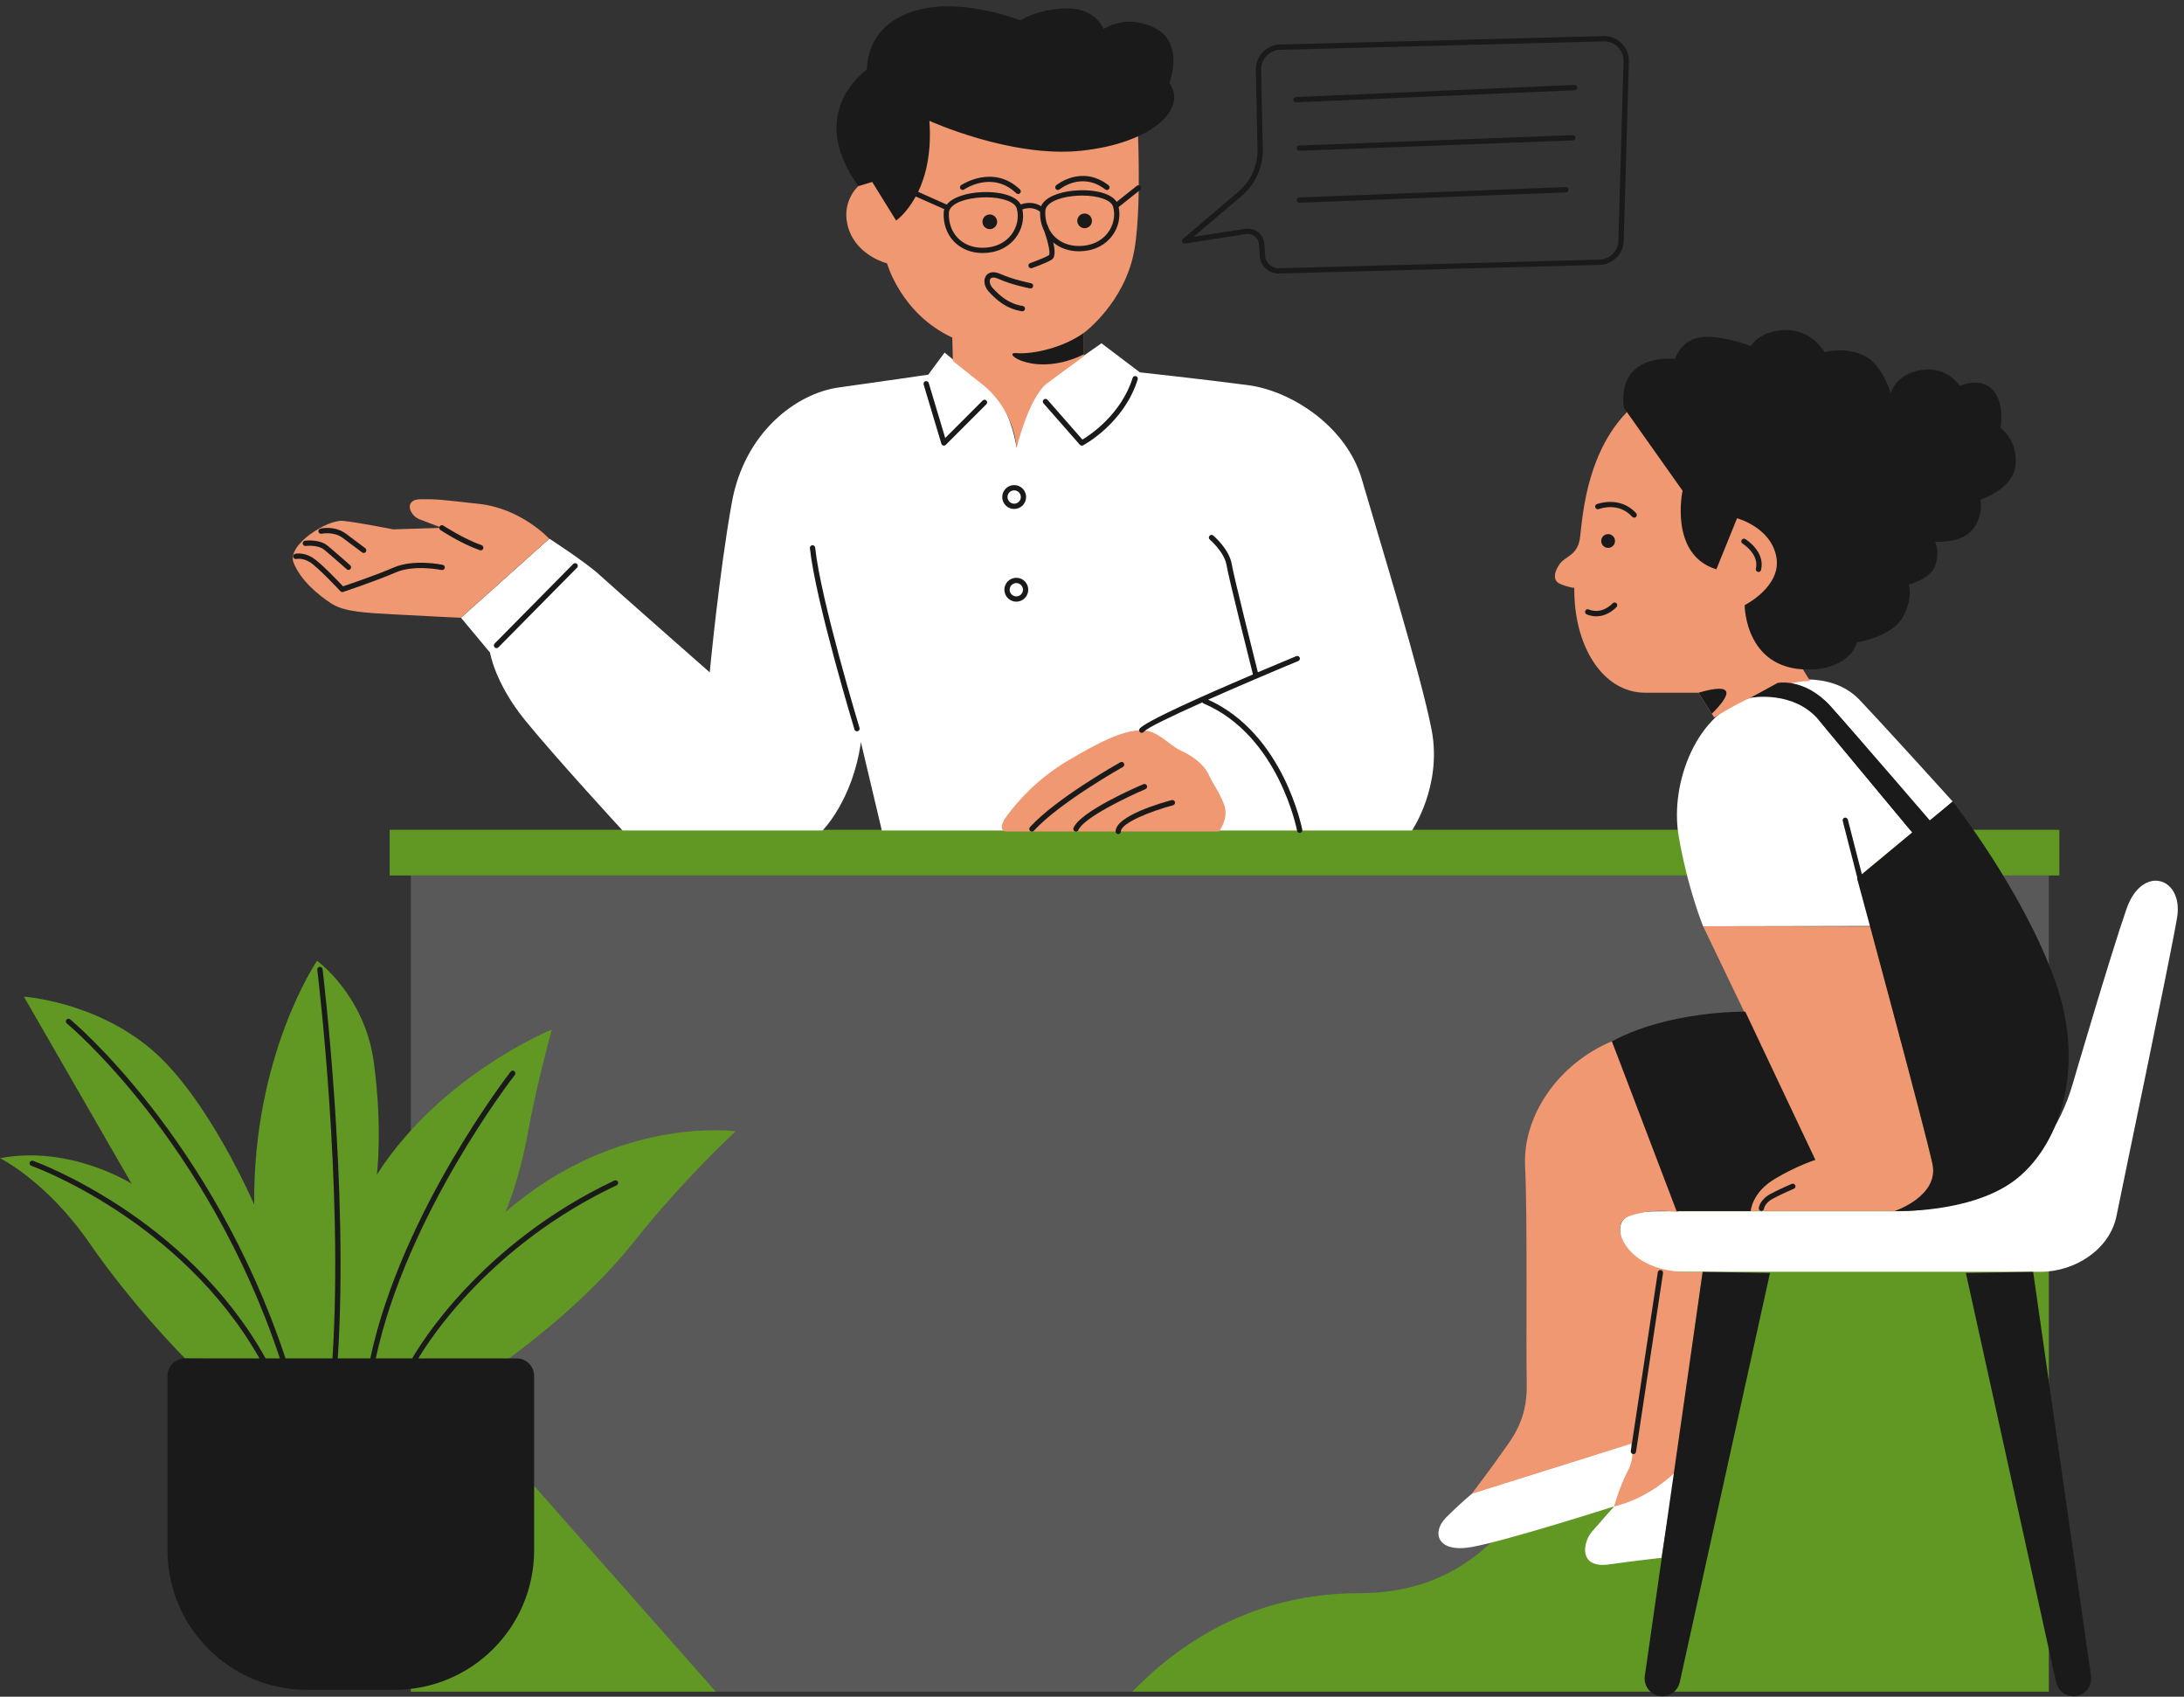
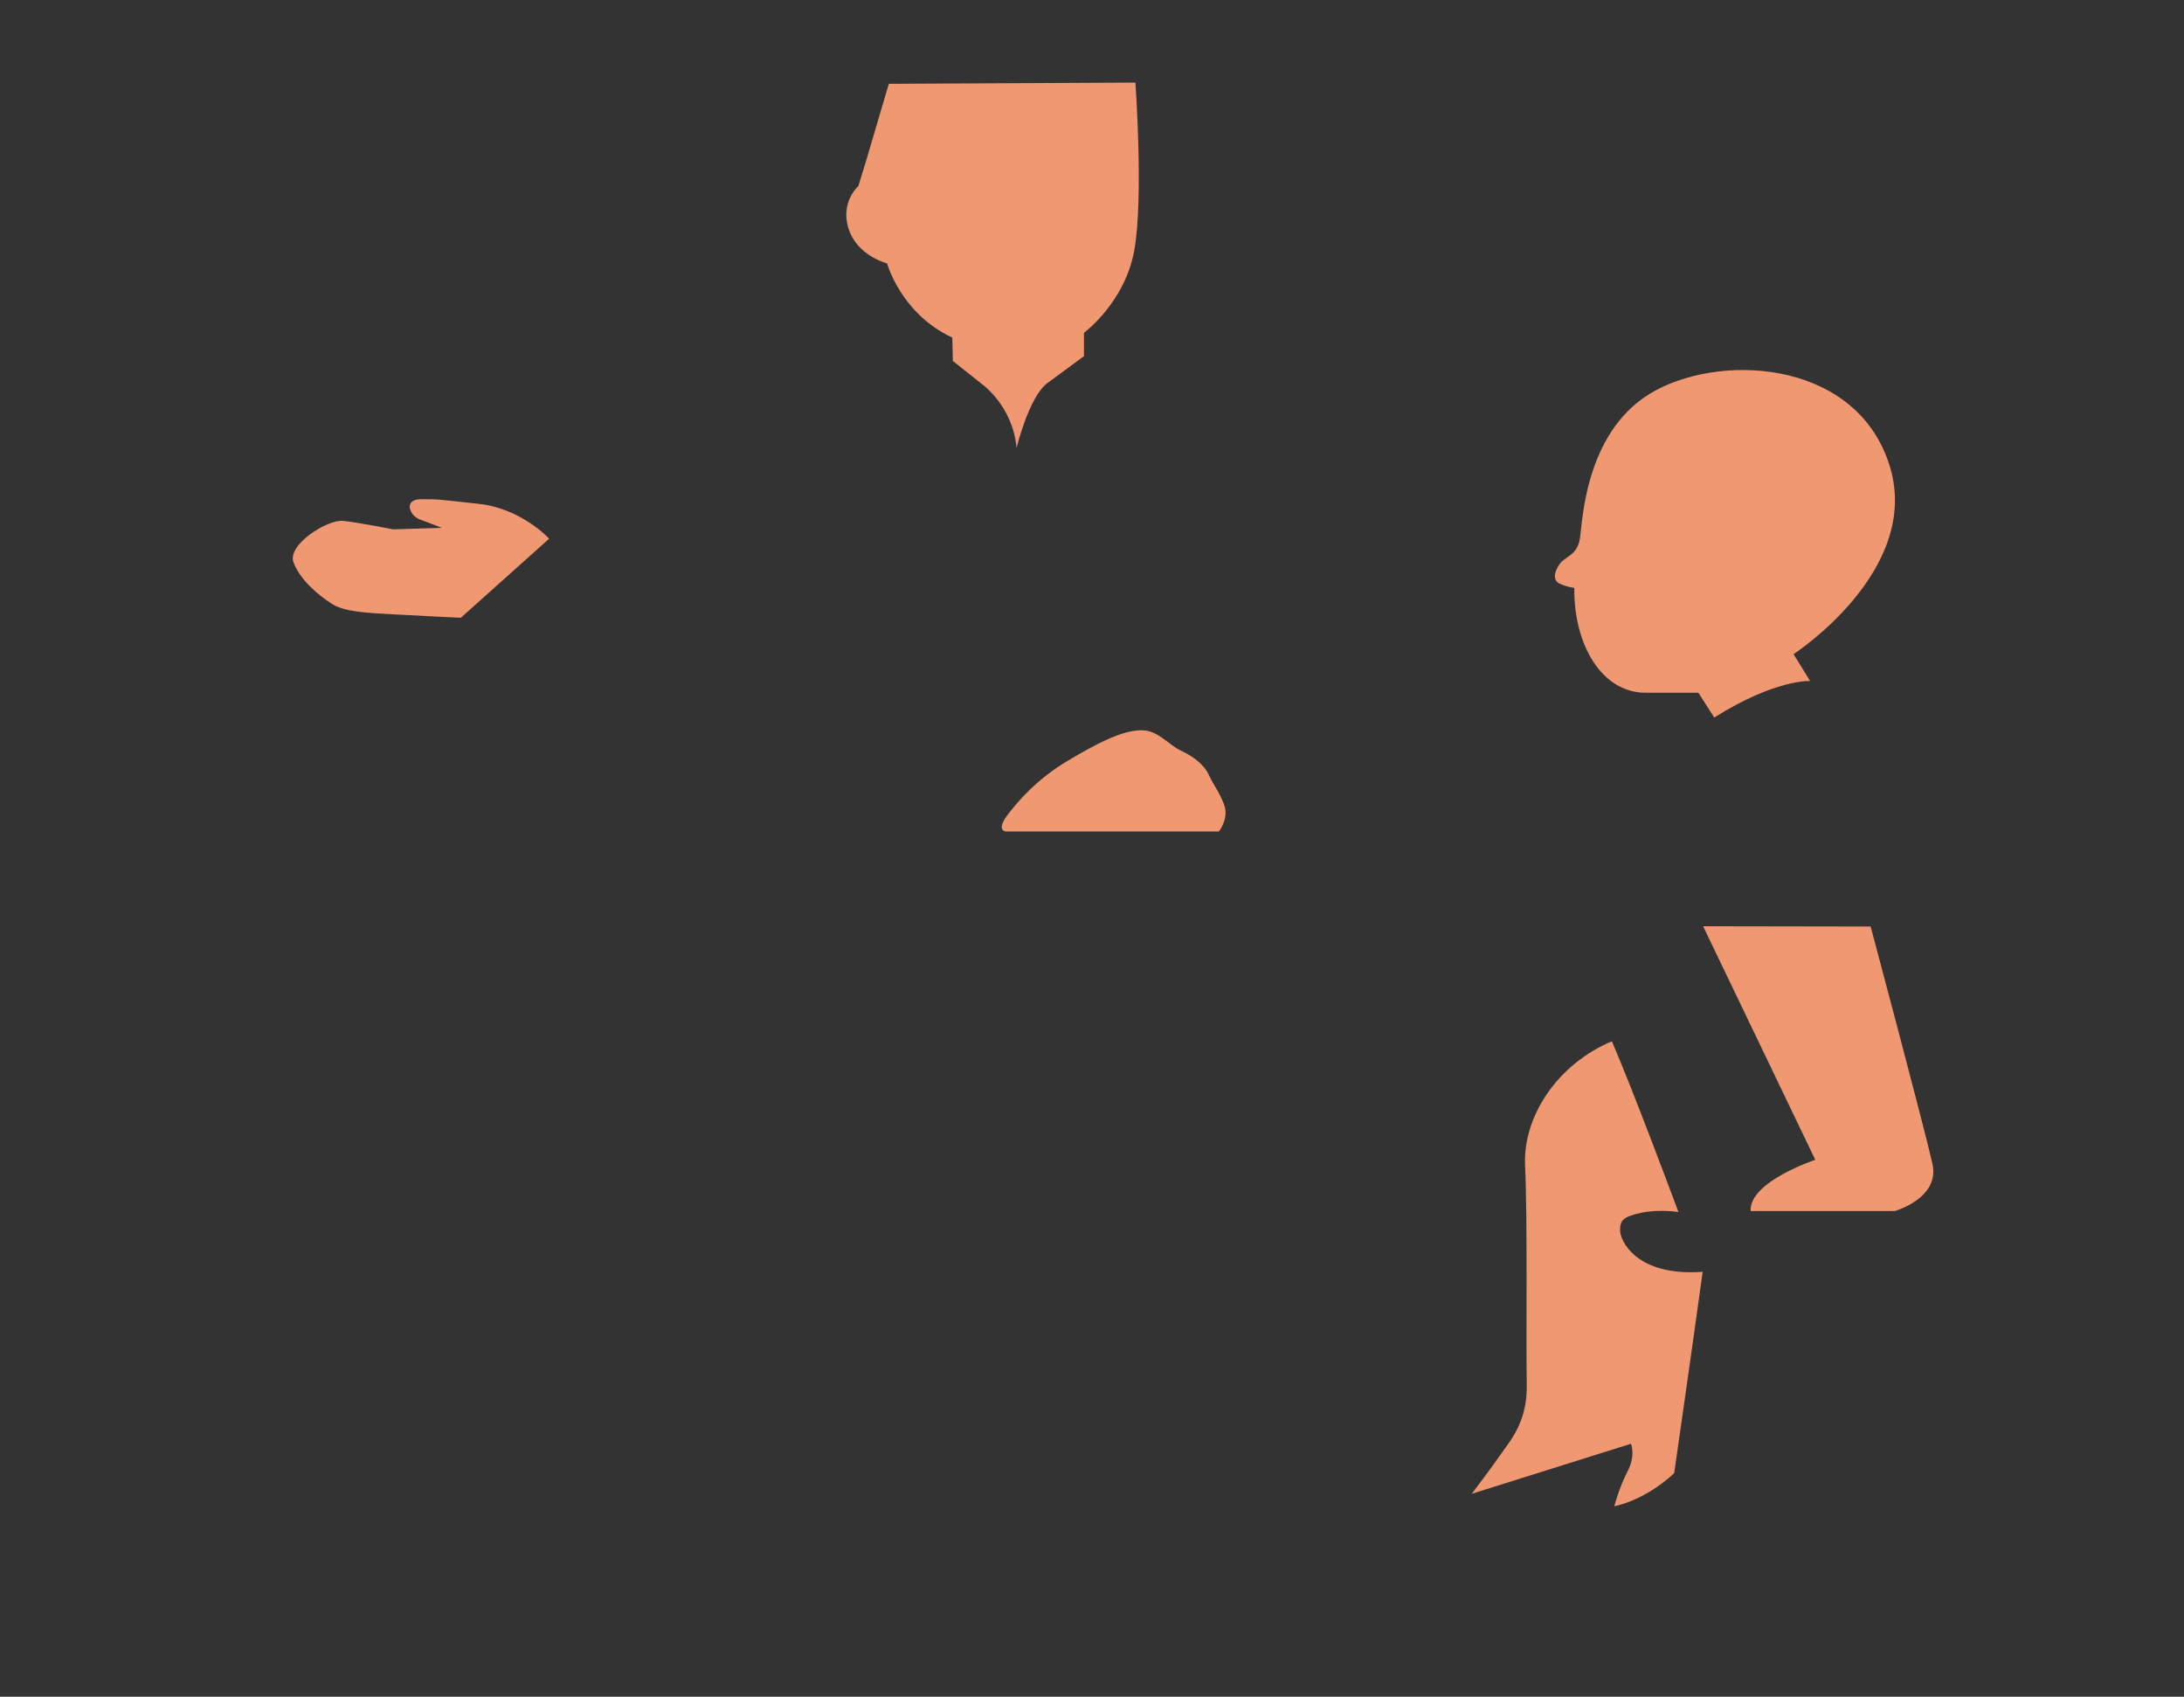
<svg xmlns="http://www.w3.org/2000/svg" fill="#000000" height="379.4" preserveAspectRatio="xMidYMid meet" version="1" viewBox="0.0 -1.4 488.5 379.4" width="488.5" zoomAndPan="magnify">
  <rect x="0.0" y="-1.4" width="488.5" height="379.4" fill="#333333" stroke="none" />
  <g id="change1_1">
-     <path d="M458.25,376.87H91.9V194.29h366.36V376.87z" fill="#595959" />
-   </g>
+     </g>
  <g id="change2_1">
-     <path d="M460.62,184.15v10.21H87.15v-10.21H460.62z M113.05,269.63c0,0,3.01-6.69,5.02-17.73 c2.01-11.04,5.35-23.08,5.35-23.08s-24.75,10.03-39.13,32.44c0,0,1.34-10.03-0.67-25.08c-2.01-15.05-12.71-22.74-12.71-22.74 s-14.38,21.07-14.05,54.52c0,0-10.37-24.08-23.08-34.78S5.35,221.47,5.35,221.47l24.08,41.81c0,0-13.71-8.7-29.43-5.69 c0,0,10.37,5.02,20.07,19.06c9.7,14.05,21.31,25.71,21.31,25.71l71,1.05c0,0,17.39-12.04,29.1-26.76 c11.71-14.72,23.08-25.08,23.08-25.08S138.13,247.89,113.05,269.63z M303.95,354.86c-23.17,0-39.67,10.66-50.68,22.01h204.98 V218.39c-26.92,9.75-61.06,24.48-77.28,41.13C351.99,289.27,353.52,354.86,303.95,354.86z M91.9,349.49v27.38h68.2l-50.67-57.38 L91.9,349.49z" fill="#619723" />
-   </g>
+     </g>
  <g id="change3_1">
-     <path d="M375.44,185.34c-1.94-11.65,4.12-27.8,16.13-30.72c12.01-2.93,15.36,5.12,15.36,5.12l20.79,25.01 l-12.35,10.24l4.27,10.65l-38.71,0.08C380.94,205.72,377.38,196.99,375.44,185.34z M409.35,156.43 c5.05,5.49,22.15,26.09,22.15,26.09l5.26-4.7c0,0-14.01-15.51-20.81-22.7c-6.8-7.19-18.36-3.81-18.36-3.81 S404.3,150.94,409.35,156.43z M475.66,201.79c-3.51,10.03-12.03,39.1-12.03,39.1c-5.84,20.13-22.06,28.57-39.82,28.57 s-45.4,0-51.92,0s-9.52,0.75-9.52,4.26c0,3.51,3.76,9.27,13.79,9.27s72.44,0,80.21,0c7.77,0,15.54-5.01,17.04-12.53 c1.5-7.52,12.03-57.65,13.54-66.67C488.45,194.78,479.17,191.77,475.66,201.79z M356.11,341.05c-2.21,2.58-2.95,8.3,3.69,7.38 c6.64-0.92,11.81-1.48,11.81-1.48l3.1-19.18c0,0-7.74,6.01-13.64,7.65C361.07,335.43,358.33,338.47,356.11,341.05z M365.54,320.99 c-4.53,1.67-36.09,11.44-36.09,11.44s-2.67,2.17-5.99,5.49c-3.32,3.32-2.03,7.93,5.54,6.64c7.57-1.29,32.08-9.13,32.08-9.13 C362.44,331.59,366.01,325.64,365.54,320.99z M304.61,105.78c-3.38-11.7-15.6-19.76-25.48-21.06c-9.88-1.3-24.18-2.86-24.18-2.86 l-8.58-6.5l-13,9.1c0,0-5.46,6.76-5.98,14.3c0,0-1.3-9.36-6.24-13.26l-9.88-8.06l-3.64,4.94c0,0-10.66,1.56-20.02,2.86 c-9.36,1.3-21.06,9.88-23.92,25.74c-2.86,15.86-4.94,37.97-4.94,37.97s-21.58-18.98-24.7-21.84c-3.12-2.86-11.18-8.06-11.18-8.06 l-19.76,17.68l6.5,7.8c0,0,1.04,6.76,7.8,15.08s21.84,24.7,21.84,24.7h44.73c0,0,6.76-6.76,8.58-19.76l4.68,19.76h118.58 c0,0,6.76-9.88,4.42-22.36C317.87,149.47,307.99,117.49,304.61,105.78z" fill="#ffffff" />
-   </g>
+     </g>
  <g id="change4_1">
    <path d="M423.81,269.4c0,0-23.95,0-32.24,0c-0.39-6.56,14.46-11.45,14.46-11.45l-25.09-52.23l37.47,0.06 c0,0,12.12,45.37,13.83,53.08C433.95,266.56,423.81,269.4,423.81,269.4z M362.37,273.73c0.01-2.21,0.57-3.04,4.66-3.92 c4.09-0.88,8.39-0.19,8.39-0.19s-9.69-26.1-14.88-38.18c-12.09,5.07-19.98,16.74-19.42,27.93c0.56,11.19,0.19,40.27,0.37,48.66 c0.19,8.39-3.54,12.49-5.59,15.47c-2.05,2.98-6.71,9.13-6.71,9.13l35.61-11.19c0,0,1.12,2.61-0.75,6.15 c-1.86,3.54-2.98,7.83-2.98,7.83c7.64-1.68,13.4-7.41,13.4-7.41s4.24-29.44,6.37-45.02C365.89,284.07,362.36,275.95,362.37,273.73z M348.89,129.13c1.7,0.77,3.24,0.93,3.24,0.93c-0.15,12.95,6.32,23.44,15.88,23.44c9.56,0,11.87,0,11.87,0l3.55,5.55 c13.72-8.64,21.44-8.17,21.44-8.17l-3.7-6.01c0,0,28.53-18.51,21.59-41.79c-6.94-23.29-36.24-25.75-52.28-17.27 c-16.04,8.48-16.5,29.61-17.12,33.31c-0.62,3.7-3.24,3.86-4.47,5.55S347.2,128.36,348.89,129.13z M107.13,111.27 c-9.5-1.04-8.98-1.04-12.96-1.04c-3.97,0-2.59,3.63-0.35,4.49c2.25,0.86,5.01,1.9,5.01,1.9l-10.88,0.35c0,0-7.77-1.55-11.23-1.9 c-3.46-0.35-12.61,5.36-11.06,9.33c1.55,3.97,5.53,7.26,8.47,9.16c2.94,1.9,7.77,2.07,13.99,2.42c6.22,0.35,14.95,0.76,14.95,0.76 l19.76-17.68C122.84,119.05,116.63,112.3,107.13,111.27z M270.4,171.91c-1.21-2.59-3.8-4.32-6.39-5.53 c-2.59-1.21-5.01-4.49-8.64-4.49c-4.32,0-9.68,2.76-16.41,6.74s-11.06,8.81-13.65,12.27c-2.59,3.46-0.35,3.63-0.35,3.63h47.68 c0,0,2.34-2.95,1.14-6.06C272.56,175.35,271.61,174.5,270.4,171.91z M234.28,84.26c4.15-3.08,8.17-6.02,8.17-6.02v-5.22 c0,0,9.1-6.69,11.24-18.34c2.14-11.65,0.27-37.61,0.27-37.61l-55.15,0.27L193.59,35l-1.61,5.22c0,0-4.15,3.61-2.14,9.64 c2.01,6.02,8.57,7.63,8.57,7.63s3.08,11.24,14.59,16.6l0.13,5.22l6.56,5.22c0,0,6.83,4.82,7.69,14.24 C227.38,98.76,230.13,87.34,234.28,84.26z" fill="#ef9871" />
  </g>
  <g id="change5_1">
-     <path d="M390.37,224.82l15.67,33.14c0,0-3.92,1.21-9.04,4.22c-5.12,3.01-5.42,7.23-5.42,7.23H375l-14.46-37.96 C373.5,224.51,390.37,224.82,390.37,224.82z M459.66,217.89c-7.23-20.18-22.9-40.07-22.9-40.07l-5.12,4.22 c0,0-16.57-19.28-22.29-25.61c-5.72-6.33-11.75-5.12-11.75-5.12l-6.03,3.31c0,0,9.64-1.81,15.36,5.12 c5.72,6.93,20.79,25.01,20.79,25.01l-11.27,9.35l-3.14-12.23c-0.08-0.32-0.41-0.51-0.72-0.43c-0.32,0.08-0.51,0.4-0.43,0.72 l3.28,12.77l-0.07,0.06c0,0,15.36,56.64,16.87,63.87c1.51,7.23-8.44,10.54-8.44,10.54s16.57,0.6,26.51-6.63 S466.89,238.07,459.66,217.89z M367.9,373.37c-0.34,2.39,1.51,4.53,3.93,4.53c1.86,0,3.47-1.3,3.88-3.11l20.19-91.55L380.84,283 L367.9,373.37z M467.7,373.37L454.76,283l-15.05,0.24l20.19,91.55c0.4,1.82,2.01,3.11,3.88,3.11 C466.19,377.91,468.04,375.77,467.7,373.37z M371.48,282.6c-0.32-0.05-0.63,0.17-0.68,0.5l-6.04,39.96 c-0.05,0.32,0.17,0.63,0.5,0.68c0.03,0,0.06,0.01,0.09,0.01c0.29,0,0.54-0.21,0.58-0.5l6.04-39.96 C372.02,282.95,371.8,282.65,371.48,282.6z M400.76,263.33c-0.02,0.01-2.52,1.06-4.72,2.23c-2.47,1.31-2.65,3.13-2.65,3.2 c-0.03,0.32,0.21,0.6,0.53,0.63c0.02,0,0.04,0,0.06,0c0.3,0,0.55-0.23,0.59-0.53c0.01-0.05,0.17-1.28,2.03-2.26 c2.16-1.14,4.6-2.17,4.63-2.18c0.3-0.13,0.44-0.47,0.32-0.78C401.41,263.35,401.06,263.2,400.76,263.33z M363.23,89.81l13.11,18.51 c0,0-3.08,14.34,7.56,17.58l4.63-11.41c0,0,7.56,2,8.79,8.64c1.23,6.63-7.09,10.79-7.09,10.79s0,15.42,15.73,14.34 c0,0,7.56-0.31,9.41-6.01c0,0,7.71-1.23,10.18-5.55c2.47-4.32,1.39-7.4,1.39-7.4s5.09-1.23,6.01-4.47 c0.93-3.24-0.15-5.09-0.15-5.09s5.71,0.46,8.33-2.62c2.62-3.08,1.85-6.79,1.85-6.79s7.4-2.31,7.86-7.86 c0.46-5.55-3.39-8.17-3.39-8.17s1.08-5.4-1.7-8.48c-2.78-3.08-7.4-0.93-7.4-0.93s-2.78-4.47-8.64-3.55 c-5.86,0.93-6.79,5.24-6.79,5.24s-1.85-6.48-6.01-8.48c-4.16-2-8.79-0.77-8.79-0.77s-2.93-5.09-8.79-4.93s-7.71,3.55-7.71,3.55 s-7.56-2.78-11.72-1.85c-4.16,0.93-5.24,4.78-5.24,4.78s-5.4-0.77-8.94,2.31C362.15,84.26,363.23,89.81,363.23,89.81z M358.15,119.57c0,0.85,0.69,1.54,1.54,1.54c0.85,0,1.54-0.69,1.54-1.54s-0.69-1.54-1.54-1.54 C358.84,118.03,358.15,118.72,358.15,119.57z M365.52,114.35c0.14,0,0.28-0.05,0.4-0.15c0.24-0.22,0.26-0.59,0.04-0.84 c-3.61-4.01-8.75-2.05-8.8-2.03c-0.3,0.12-0.45,0.46-0.33,0.77c0.12,0.3,0.46,0.46,0.77,0.34c0.18-0.07,4.43-1.67,7.48,1.72 C365.2,114.28,365.36,114.35,365.52,114.35z M361.56,133.5c-0.23-0.23-0.61-0.23-0.84,0c-2.64,2.64-5.21,1.45-5.33,1.39 c-0.29-0.14-0.64-0.03-0.79,0.27c-0.15,0.29-0.03,0.65,0.27,0.8c0.07,0.03,0.92,0.45,2.16,0.45c1.25,0,2.89-0.42,4.54-2.06 C361.79,134.1,361.79,133.73,361.56,133.5z M393.19,126.48c0.05,0.01,0.09,0.02,0.13,0.02c0.27,0,0.51-0.18,0.58-0.46 c0.96-4.13-3.34-6.79-3.53-6.9c-0.28-0.17-0.64-0.08-0.81,0.2c-0.17,0.28-0.08,0.64,0.2,0.81c0.04,0.02,3.75,2.32,2.98,5.62 C392.67,126.09,392.87,126.41,393.19,126.48z M221.39,49.84c0.9,0,1.64-0.73,1.64-1.64c0-0.9-0.73-1.64-1.64-1.64 s-1.64,0.73-1.64,1.64C219.75,49.11,220.49,49.84,221.39,49.84z M242.6,49.63c0.9,0,1.64-0.73,1.64-1.64c0-0.9-0.73-1.64-1.64-1.64 s-1.64,0.73-1.64,1.64C240.97,48.9,241.7,49.63,242.6,49.63z M228.67,68.2c0.29,0,0.54-0.21,0.59-0.5c0.05-0.32-0.17-0.63-0.5-0.68 c-3.09-0.48-5.05-2.2-6.71-4c-0.7-0.76-0.82-1.68-0.52-2.09c0.27-0.37,0.94-0.36,1.8,0.03c2.9,1.32,6.89,2.1,7.06,2.13 c0.33,0.07,0.63-0.15,0.69-0.47c0.06-0.32-0.15-0.63-0.47-0.69c-0.04-0.01-4.02-0.79-6.79-2.05c-2.03-0.92-2.95-0.06-3.25,0.36 c-0.69,0.95-0.43,2.46,0.61,3.59c1.8,1.95,3.95,3.83,7.4,4.37C228.61,68.2,228.64,68.2,228.67,68.2z M236.23,40.04 c-0.25,0.21-0.28,0.59-0.07,0.84c0.21,0.25,0.59,0.28,0.84,0.07c0.05-0.04,4.92-4.08,10.23,0.02c0.11,0.08,0.24,0.12,0.36,0.12 c0.18,0,0.35-0.08,0.47-0.23c0.2-0.26,0.15-0.63-0.11-0.83C241.89,35.34,236.29,39.99,236.23,40.04z M214.98,40 c-0.27,0.18-0.34,0.55-0.15,0.82c0.19,0.27,0.56,0.34,0.82,0.15c0.26-0.18,6.35-4.23,11.67,0.85c0.11,0.11,0.26,0.16,0.41,0.16 c0.16,0,0.31-0.06,0.43-0.18c0.23-0.24,0.22-0.61-0.02-0.84C222.11,35.22,215.05,39.95,214.98,40z M204.82,42.54 c-2.07,3.8-4.38,5.38-4.38,5.38l-5.35-8.63l-3.1,0.93c-12.02-16.63,1.91-26.06,1.91-26.06c0.15-5.65,3.27-11.75,12.94-13.68 c9.67-1.93,21.42,2.68,21.42,2.68s3.72-2.53,10.26-2.68c6.54-0.15,8.33,4.61,8.33,4.61s5.06-3.57,11.6-0.15 c6.54,3.42,3.12,12.2,3.12,12.2c4.16,5.95-4.16,13.54-19.78,15.17c-15.62,1.64-33.91-6.69-33.91-6.69 c0.52,7.19-0.83,12.34-2.51,15.88l6.39,2.85c1.25-1.57,3.99-2.41,6.57-2.69c4.17-0.44,8.72,0.35,9.98,2.65 c2.11-0.73,3.67-0.15,4.55,0.39c0.88-2.05,4.06-3.12,7.03-3.44c4.06-0.44,8.48,0.31,9.88,2.48l4.51-3.59 c0.26-0.2,0.63-0.16,0.83,0.1c0.2,0.26,0.16,0.63-0.09,0.83l-4.81,3.82c0.48,2.22-0.06,4.61-1.49,6.48 c-1.68,2.2-4.31,3.41-7.4,3.41c-2.2,0-4.21-0.7-5.74-1.97c0.41,1.74,0.49,3.34-0.35,3.85c-1.34,0.81-4.3,1.84-4.42,1.88 c-0.06,0.02-0.13,0.03-0.19,0.03c-0.25,0-0.47-0.15-0.56-0.4c-0.11-0.31,0.06-0.65,0.37-0.75c0.03-0.01,2.96-1.03,4.2-1.78 c0.35-0.38-0.16-2.85-1.09-5.44c-0.63-1.27-0.94-2.71-0.9-4.25c-0.45-0.38-1.84-1.28-3.95-0.54c0.43,2.18-0.11,4.52-1.52,6.35 c-1.68,2.2-4.31,3.41-7.4,3.41c-2.55,0-4.84-0.93-6.44-2.62c-1.59-1.68-2.39-3.99-2.25-6.5c0.01-0.24,0.06-0.47,0.13-0.69 L204.82,42.54z M233.81,45.75c-0.06,1.06,0.08,2.07,0.38,2.99c0.04,0.05,0.08,0.09,0.1,0.15c0.11,0.27,0.22,0.57,0.34,0.88 c0.3,0.58,0.66,1.12,1.11,1.59c1.37,1.45,3.35,2.25,5.58,2.25c2.71,0,5.01-1.04,6.46-2.94c1.29-1.69,1.74-3.87,1.2-5.84 c0,0,0,0,0,0c0,0,0,0,0,0c-0.41-1.5-3.31-2.5-6.87-2.5c-0.68,0-1.38,0.04-2.1,0.11C236.33,42.83,233.9,44.13,233.81,45.75z M212.25,46.14c-0.12,2.19,0.57,4.18,1.93,5.62c1.37,1.45,3.35,2.25,5.58,2.25c2.71,0,5.01-1.04,6.46-2.94 c1.29-1.69,1.74-3.88,1.2-5.85c-0.41-1.5-3.31-2.5-6.87-2.5c-0.68,0-1.38,0.04-2.1,0.11C214.77,43.22,212.34,44.52,212.25,46.14z M242.44,73.02c-4.64,3.35-11.38,4.84-15.12,4.54c-3.59-0.29,4.28,5.63,15.12,0.26V73.02z M270.23,155.05 c6.59-2.93,14.23-6.18,20.16-8.64c0.3-0.13,0.45-0.47,0.32-0.77c-0.13-0.3-0.47-0.44-0.77-0.32c-1.53,0.63-4.73,1.97-8.59,3.61 c-0.91-3.63-5.38-21.39-5.84-24.18c-0.55-3.33-4-6.28-4.14-6.4c-0.25-0.21-0.62-0.18-0.84,0.07c-0.21,0.25-0.18,0.62,0.07,0.84 c0.03,0.03,3.26,2.78,3.74,5.69c0.49,2.92,5.09,21.21,5.91,24.46c-10.32,4.4-24.52,10.67-25.39,12.2c-0.16,0.27-0.06,0.6,0.21,0.77 c0.09,0.06,0.2,0.09,0.3,0.09c0.2,0,0.39-0.1,0.51-0.26c0.55-0.77,6.07-3.43,13.04-6.55c0.06,0.1,0.14,0.18,0.26,0.23 c16.84,7.14,20.9,28.26,20.94,28.47c0.05,0.29,0.3,0.49,0.58,0.49c0.04,0,0.07,0,0.11-0.01c0.32-0.06,0.54-0.37,0.48-0.69 C291.23,183.91,287.16,162.69,270.23,155.05z M182.33,121.05c-0.03-0.33-0.34-0.57-0.65-0.53c-0.33,0.03-0.56,0.33-0.53,0.65 c1.24,11.74,9.89,40.25,9.97,40.54c0.08,0.26,0.31,0.42,0.57,0.42c0.06,0,0.12-0.01,0.17-0.03c0.31-0.1,0.49-0.43,0.39-0.74 C192.17,161.08,183.55,132.67,182.33,121.05z M219.8,88.16l-8.38,8.38l-3.69-12.3c-0.09-0.31-0.42-0.49-0.74-0.4 c-0.31,0.09-0.49,0.42-0.4,0.74l3.97,13.25c0.06,0.2,0.22,0.35,0.42,0.4c0.05,0.01,0.1,0.02,0.14,0.02c0.16,0,0.31-0.06,0.42-0.17 l9.08-9.08c0.23-0.23,0.23-0.61,0-0.84C220.4,87.92,220.03,87.92,219.8,88.16z M241.53,98.05c0.12,0.13,0.28,0.2,0.45,0.2 c0.09,0,0.19-0.02,0.28-0.07c0.37-0.2,9.14-4.96,12.21-14.73c0.1-0.31-0.08-0.65-0.39-0.74c-0.31-0.1-0.64,0.08-0.74,0.39 c-2.55,8.14-9.48,12.75-11.23,13.8l-7.82-8.91c-0.22-0.25-0.59-0.27-0.84-0.05c-0.25,0.22-0.27,0.59-0.06,0.84L241.53,98.05z M224.17,109.74c0-1.47,1.2-2.67,2.67-2.67s2.67,1.2,2.67,2.67c0,1.47-1.2,2.67-2.67,2.67S224.17,111.21,224.17,109.74z M225.35,109.74c0,0.82,0.67,1.49,1.49,1.49s1.49-0.67,1.49-1.49s-0.67-1.49-1.49-1.49S225.35,108.92,225.35,109.74z M229.99,130.47c0,1.47-1.2,2.67-2.67,2.67c-1.47,0-2.67-1.2-2.67-2.67c0-1.47,1.2-2.67,2.67-2.67 C228.79,127.79,229.99,128.99,229.99,130.47z M228.81,130.47c0-0.82-0.67-1.49-1.49-1.49c-0.82,0-1.49,0.67-1.49,1.49 c0,0.82,0.67,1.49,1.49,1.49C228.14,131.96,228.81,131.29,228.81,130.47z M251.39,169.28c-0.16-0.29-0.52-0.39-0.81-0.23 c-0.58,0.33-14.34,8.07-20.21,14.5c-0.22,0.24-0.2,0.62,0.04,0.84c0.11,0.1,0.26,0.16,0.4,0.16c0.16,0,0.32-0.06,0.44-0.19 c5.73-6.29,19.77-14.19,19.91-14.26C251.45,169.93,251.55,169.57,251.39,169.28z M256.53,174.26c-0.13-0.3-0.48-0.44-0.78-0.31 c-1.44,0.61-14.08,6.07-15.64,9.78c-0.13,0.3,0.01,0.65,0.32,0.78c0.07,0.03,0.15,0.05,0.23,0.05c0.23,0,0.45-0.14,0.55-0.36 c1.16-2.77,11.23-7.54,15.01-9.15C256.52,174.91,256.66,174.56,256.53,174.26z M262.08,177.51c-2.1,0.56-12.55,3.51-12.55,7.01 c0,0.33,0.27,0.59,0.59,0.59s0.59-0.27,0.59-0.59c0-1.9,6.82-4.57,11.67-5.86c0.32-0.08,0.5-0.41,0.42-0.73 C262.72,177.62,262.4,177.43,262.08,177.51z M66.31,123.59c0.05-0.01,1.33-0.29,2.96,0.69c1.8,1.08,6.82,6.46,6.87,6.52 c0.11,0.12,0.27,0.19,0.43,0.19c0.06,0,0.13-0.01,0.19-0.03c0.07-0.02,7.46-2.49,11.78-4.37c4.12-1.79,10.18-0.54,10.24-0.53 c0.31,0.06,0.63-0.14,0.7-0.46c0.07-0.32-0.14-0.63-0.46-0.7c-0.26-0.05-6.48-1.34-10.96,0.6c-3.73,1.62-9.79,3.7-11.33,4.21 c-1.08-1.15-5.16-5.42-6.87-6.45c-2.08-1.25-3.78-0.84-3.85-0.82c-0.32,0.08-0.51,0.4-0.43,0.71S66,123.67,66.31,123.59z M68.39,120.68c0.03,0,2.69-0.33,4.12,0.84c1.63,1.34,5.01,4.34,5.04,4.37c0.11,0.1,0.25,0.15,0.39,0.15c0.16,0,0.33-0.07,0.44-0.2 c0.22-0.24,0.19-0.62-0.05-0.84c-0.03-0.03-3.43-3.04-5.08-4.39c-1.83-1.51-4.9-1.12-5.03-1.1c-0.32,0.04-0.55,0.34-0.51,0.67 C67.77,120.5,68.06,120.72,68.39,120.68z M71.95,117.95c0.03-0.01,2.69-0.59,4.77,0.97l4.28,3.21c0.11,0.08,0.23,0.12,0.35,0.12 c0.18,0,0.36-0.08,0.47-0.24c0.2-0.26,0.14-0.63-0.12-0.83l-4.28-3.21c-2.53-1.9-5.61-1.21-5.75-1.17 c-0.32,0.07-0.52,0.39-0.44,0.71C71.31,117.82,71.64,118.02,71.95,117.95z M98.51,117.12c0.19,0.12,4.62,3.05,8.82,4.51 c0.06,0.02,0.13,0.03,0.2,0.03c0.24,0,0.47-0.15,0.56-0.4c0.11-0.31-0.06-0.65-0.36-0.75c-4.06-1.42-8.52-4.35-8.56-4.38 c-0.27-0.18-0.64-0.11-0.82,0.17C98.16,116.57,98.24,116.94,98.51,117.12z M111.06,143.53c0.15,0,0.31-0.06,0.42-0.18l17.59-17.81 c0.23-0.23,0.23-0.61-0.01-0.84c-0.23-0.23-0.61-0.23-0.84,0l-17.59,17.81c-0.23,0.23-0.23,0.61,0.01,0.84 C110.76,143.48,110.91,143.53,111.06,143.53z M137.42,262.58c-30.13,14.24-43.78,37.24-45.22,39.78h-8.16 c7-32.39,30.87-63.09,31.11-63.4c0.2-0.26,0.16-0.63-0.1-0.83c-0.26-0.2-0.63-0.16-0.83,0.1c-0.24,0.31-24.4,31.37-31.4,64.13 h-7.27c2.51-38.48-3.34-86.55-3.4-87.04c-0.04-0.33-0.34-0.56-0.66-0.52c-0.33,0.04-0.56,0.34-0.52,0.66 c0.06,0.48,5.9,48.51,3.39,86.89H63.86c-16.32-49.28-47.85-75.56-48.17-75.82c-0.25-0.21-0.63-0.17-0.83,0.08 c-0.21,0.25-0.17,0.63,0.08,0.83c0.31,0.26,31.42,26.19,47.67,74.91h-3.2c-17.76-31.87-51.66-44.06-52-44.18 c-0.31-0.11-0.65,0.05-0.76,0.36c-0.11,0.31,0.05,0.65,0.36,0.75c0.34,0.12,33.41,12.03,51.03,43.07H41.38 c-2.17,0-3.92,1.76-3.92,3.92v38.96c0,17.25,13.98,31.23,31.23,31.23h19.55c17.25,0,31.23-13.98,31.23-31.23v-38.96 c0-2.17-1.76-3.92-3.92-3.92H93.57c2.57-4.33,16.15-25.38,44.35-38.71c0.3-0.14,0.42-0.49,0.28-0.79 C138.07,262.57,137.72,262.44,137.42,262.58z M379.89,153.5l3,4.7C387.61,153.5,387.7,151.23,379.89,153.5z M264.43,52.73 c-0.11-0.24-0.05-0.53,0.15-0.7l12.4-10.55c2.8-2.38,4.37-5.86,4.29-9.54l-0.37-17.75c-0.06-3.03,2.35-5.56,5.39-5.64l72.37-1.88 c1.56-0.04,2.98,0.54,4.06,1.62c1.08,1.09,1.66,2.53,1.61,4.06l-1.15,40.11c-0.08,2.93-2.45,5.29-5.38,5.37l-71.7,1.93 c-0.04,0-0.08,0-0.12,0c-2.12,0-3.91-1.56-4.19-3.67l-0.18-2.86c-0.05-0.71-0.38-1.34-0.93-1.78c-0.55-0.44-1.25-0.63-1.95-0.52 l-13.69,2.13C264.79,53.1,264.54,52.97,264.43,52.73z M266.95,51.57l11.61-1.81c0.19-0.03,0.38-0.04,0.56-0.04 c0.83,0,1.65,0.28,2.31,0.81c0.8,0.65,1.3,1.61,1.37,2.63l0.18,2.82c0.2,1.5,1.53,2.64,3.09,2.6l71.7-1.93 c2.3-0.06,4.16-1.91,4.22-4.22l1.15-40.11c0.03-1.21-0.41-2.34-1.27-3.19c-0.85-0.85-1.95-1.32-3.19-1.27l-72.37,1.88 c-2.38,0.06-4.28,2.05-4.23,4.43l0.37,17.75c0.08,4.04-1.63,7.85-4.71,10.47L266.95,51.57z M289.87,21.49c0.01,0,0.02,0,0.03,0 l62.32-2.71c0.33-0.01,0.58-0.29,0.57-0.62c-0.02-0.33-0.3-0.6-0.62-0.57l-62.32,2.71c-0.33,0.01-0.58,0.29-0.57,0.62 C289.29,21.24,289.55,21.49,289.87,21.49z M351.77,28.82l-61.16,2.32c-0.33,0.01-0.58,0.29-0.57,0.61 c0.01,0.32,0.28,0.57,0.59,0.57c0.01,0,0.02,0,0.02,0L351.82,30c0.33-0.01,0.58-0.29,0.57-0.61 C352.37,29.06,352.11,28.8,351.77,28.82z M350.25,40.43c-0.01,0-0.02,0-0.02,0l-59.61,2.32c-0.33,0.01-0.58,0.29-0.57,0.62 c0.01,0.32,0.28,0.57,0.59,0.57c0.01,0,0.02,0,0.02,0l59.61-2.32c0.33-0.01,0.58-0.29,0.57-0.62 C350.83,40.68,350.56,40.43,350.25,40.43z" fill="#1a1a1a" />
-   </g>
+     </g>
</svg>